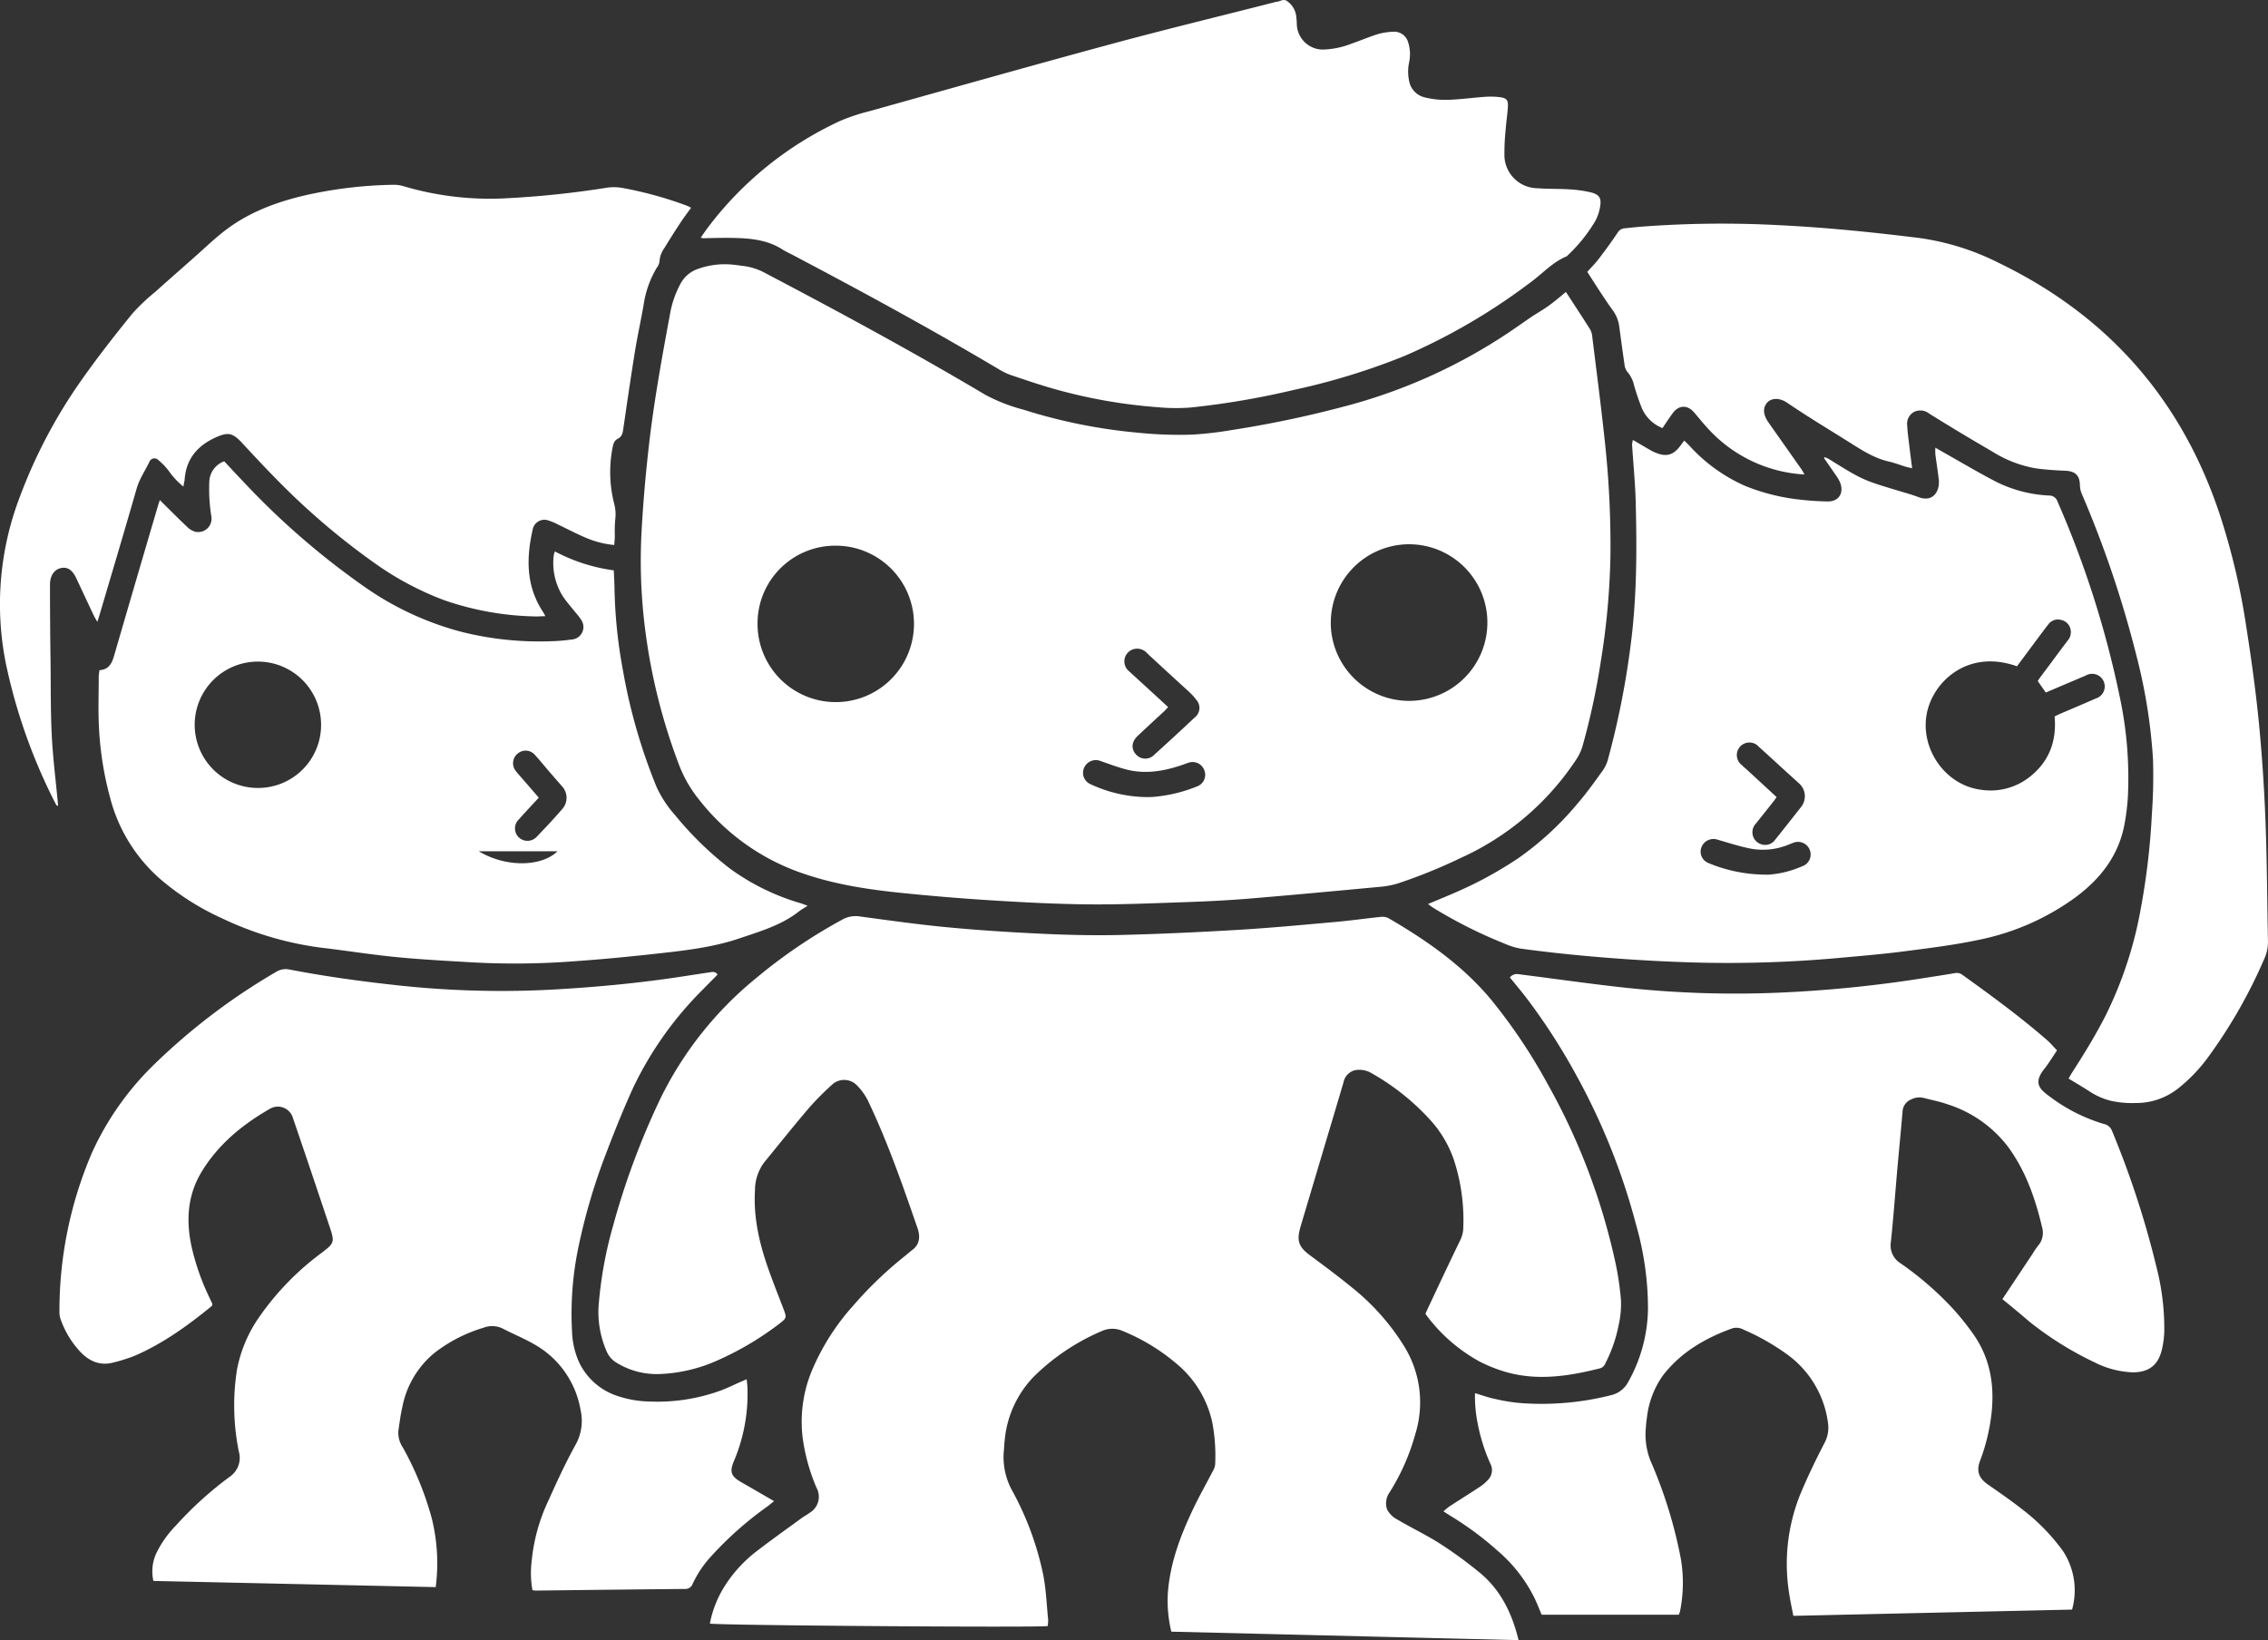
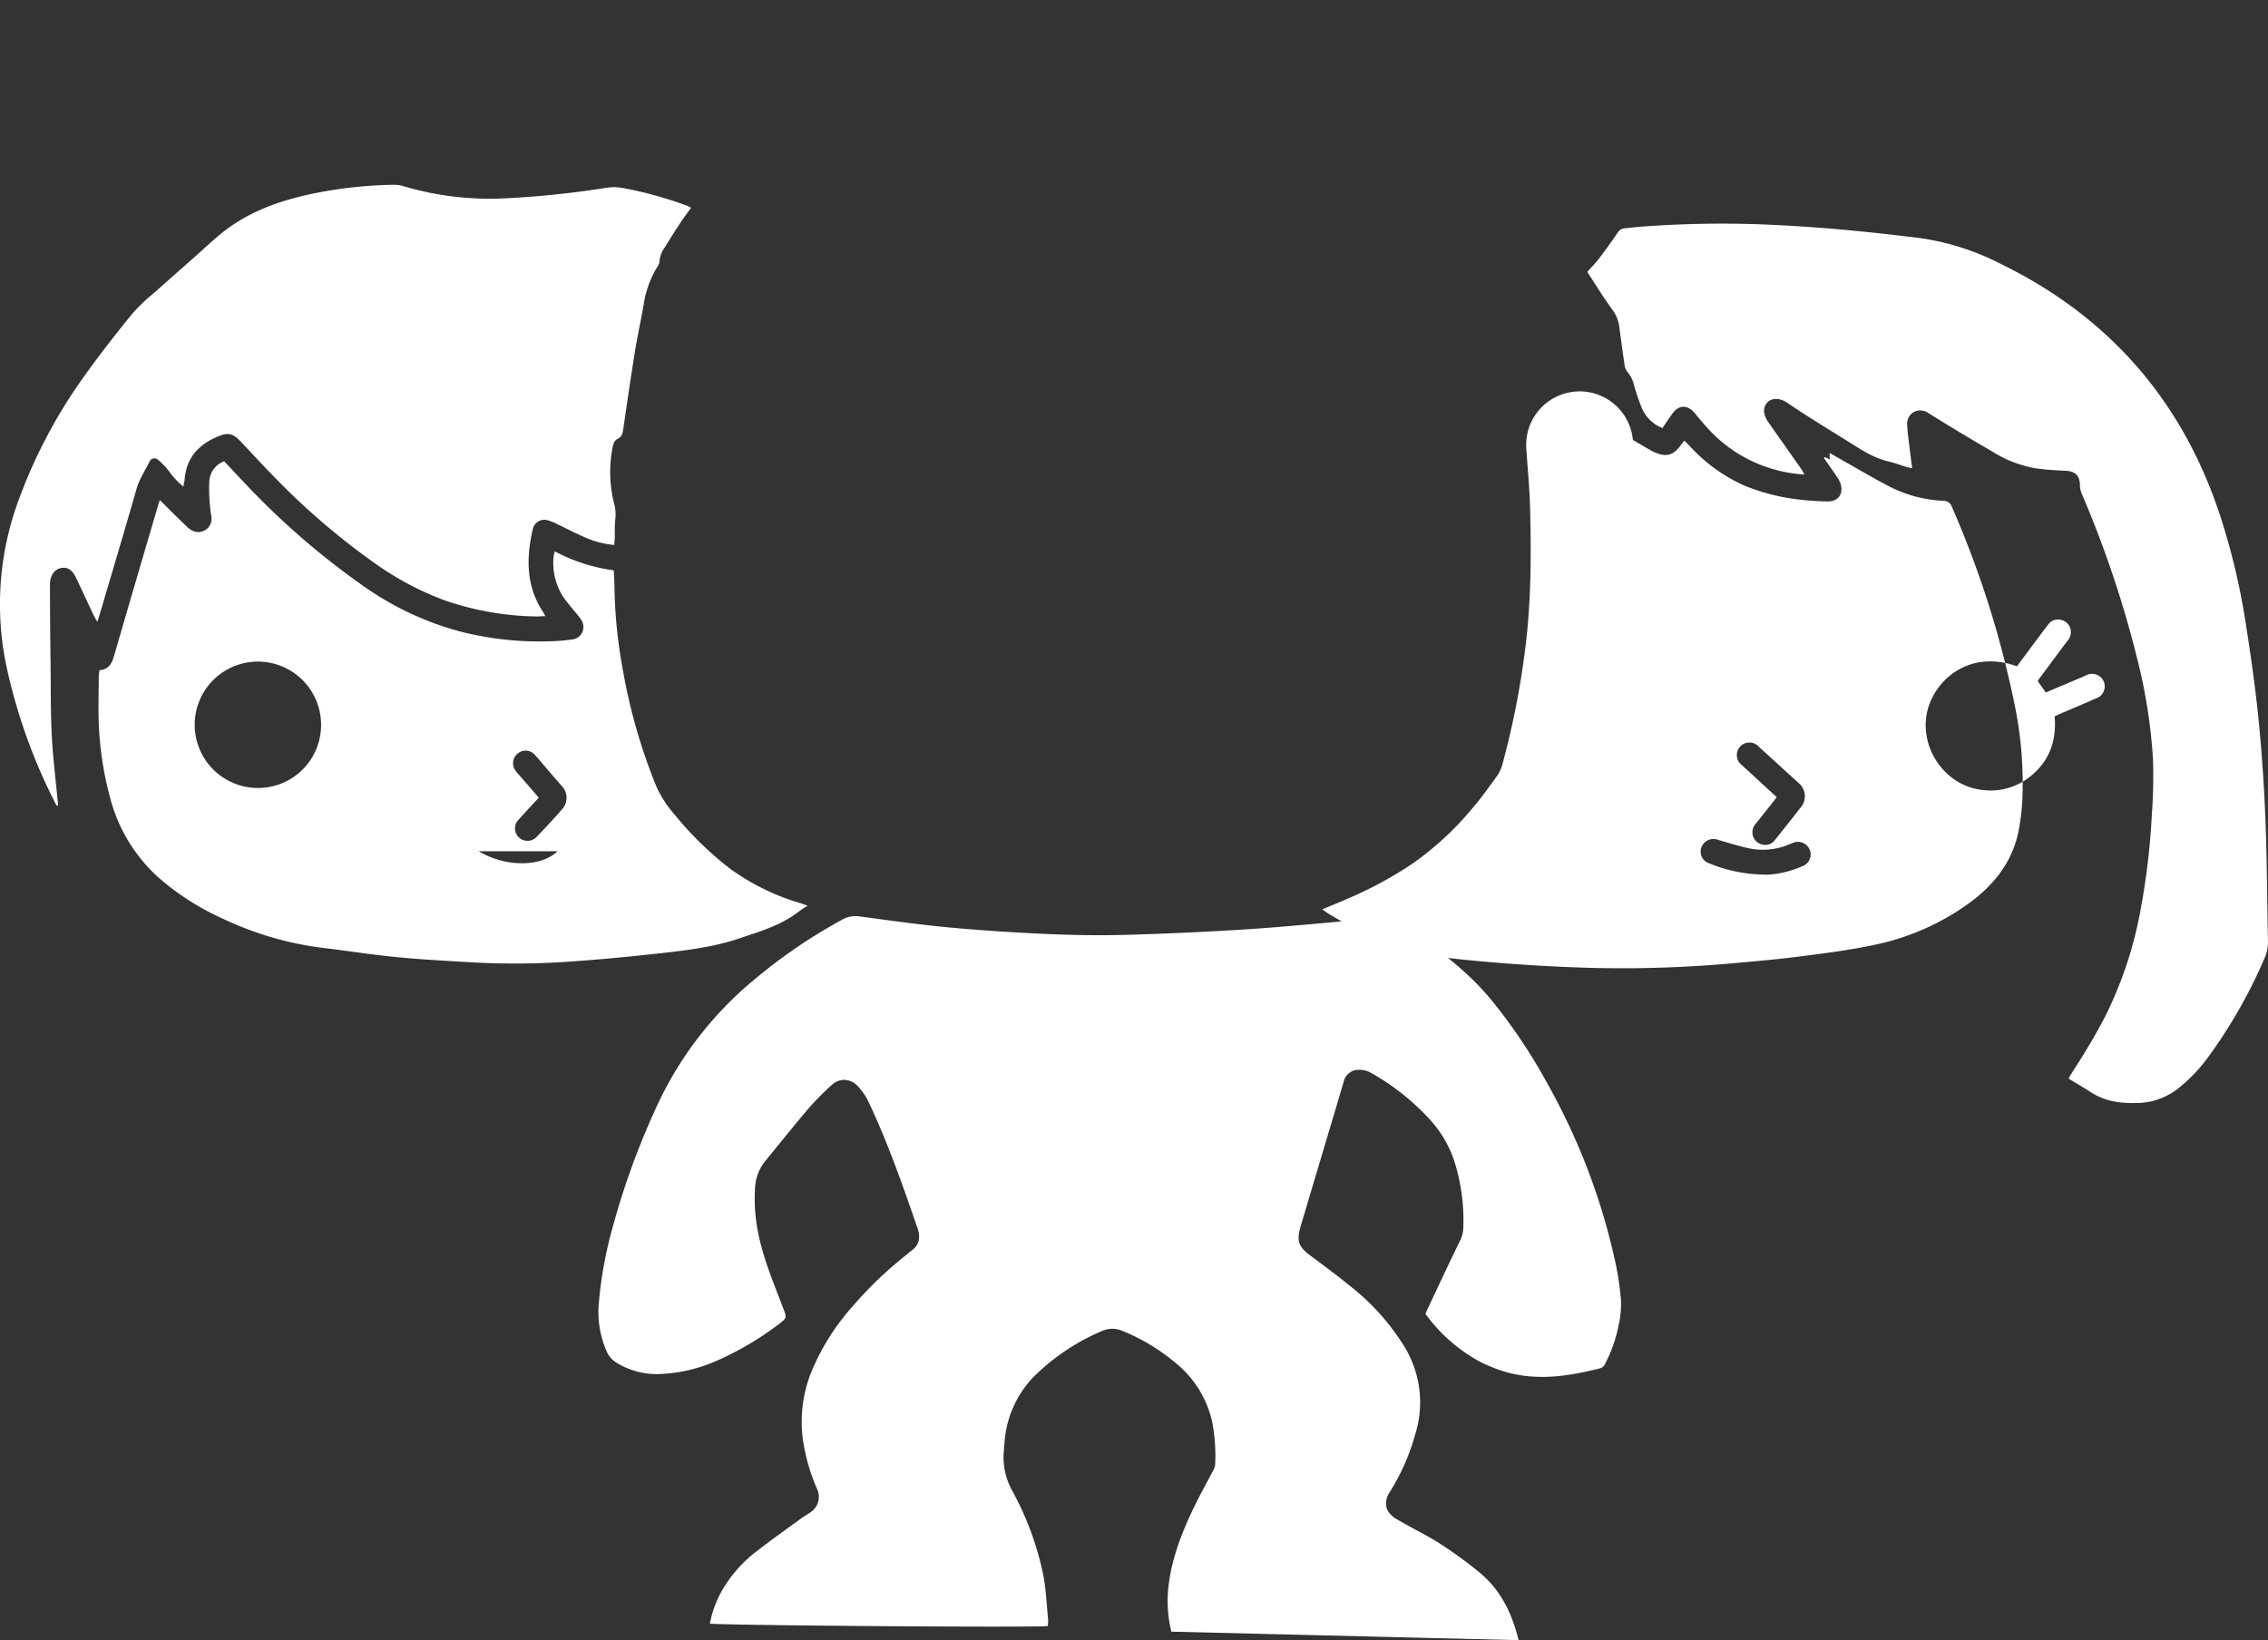
<svg xmlns="http://www.w3.org/2000/svg" id="ccd8aa7f-5c2b-4824-925f-a8420fa6b957" data-name="Layer 1" fill="white" viewBox="0 0 496.36 359">
  <rect x="0" y="0" width="496.36" height="359" fill="#333333" stroke="none" />
  <title>pop_svg</title>
  <path d="M372.28,472.1l-76-1.86a28.63,28.63,0,0,1-.77-8.3c.46-6.72,2.82-12.88,5.69-18.86,1.29-2.69,2.77-5.29,4.14-7.94a3.7,3.7,0,0,0,.53-1.47,38.79,38.79,0,0,0-.66-9.38,23,23,0,0,0-7.93-12.81,43.27,43.27,0,0,0-11.72-7.08,5.55,5.55,0,0,0-4.51.05,47.93,47.93,0,0,0-14.9,10,23,23,0,0,0-6.33,13.82c-.09.74-.12,1.49-.18,2.23a15.16,15.16,0,0,0,1.74,8.75,66,66,0,0,1,6.86,18.53c.63,3.23.75,6.55,1.08,9.84a8.17,8.17,0,0,1-.09,1.39c-1.56.37-72.53-.14-73.94-.54a23.57,23.57,0,0,1,3.52-8.63,29.35,29.35,0,0,1,6.87-7.32c3.16-2.44,6.43-4.75,9.65-7.11.6-.44,1.27-.78,1.87-1.23a4.07,4.07,0,0,0,1.42-5.45,42.22,42.22,0,0,1-3-10.74,29.18,29.18,0,0,1,2.12-15.18,50.66,50.66,0,0,1,8.93-13.94A84.54,84.54,0,0,1,238,388c.5-.4,1-.85,1.48-1.22,1.79-1.27,1.87-3.06,1.26-4.84-3.19-9.22-6.38-18.43-10.55-27.27a13.1,13.1,0,0,0-2.78-4.07,3.89,3.89,0,0,0-5.19-.25,59.54,59.54,0,0,0-5.19,5.2c-3.36,3.93-6.6,8-9.87,12a10.21,10.21,0,0,0-2,6.13c-.36,6,1,11.75,3,17.37,1,2.81,2.1,5.59,3.17,8.37.82,2.13.84,2.14-1,3.55A67.12,67.12,0,0,1,197,410.85a33.94,33.94,0,0,1-12.67,3,16.73,16.73,0,0,1-9.46-2.47,5.24,5.24,0,0,1-2.1-2.33A21.34,21.34,0,0,1,171,398.17a89.09,89.09,0,0,1,3.07-16.64,167,167,0,0,1,10.33-27.84,78.44,78.44,0,0,1,20.88-26.39,115.4,115.4,0,0,1,18.87-12.85,6,6,0,0,1,3.93-.76c6.55.89,13.1,1.81,19.67,2.42,7.06.66,14.14,1.1,21.22,1.42,5.64.25,11.31.35,17,.2,8.47-.22,16.94-.62,25.4-1.13,6.91-.42,13.81-1.07,20.72-1.69,3.29-.29,6.56-.76,9.85-1.1a3.21,3.21,0,0,1,1.83.24c8.33,4.85,16.2,10.31,22.44,17.79a119.89,119.89,0,0,1,12.37,18.43,140.83,140.83,0,0,1,14.85,39,62.93,62.93,0,0,1,1.26,8.53,20.87,20.87,0,0,1-.49,5.23,31.23,31.23,0,0,1-2.91,8.43,1.8,1.8,0,0,1-1.21,1.15c-6.68,1.68-13.4,2.74-20.21.9a32,32,0,0,1-6.08-2.37,36,36,0,0,1-11.9-10.46c.2-.45.43-1,.68-1.51,2.31-4.92,4.62-9.84,7-14.74a6.48,6.48,0,0,0,.61-2.77,42.36,42.36,0,0,0-2-14.5,25,25,0,0,0-5.31-9A51.68,51.68,0,0,0,340.1,348a5.2,5.2,0,0,0-3.68-.64,3.41,3.41,0,0,0-2.46,2.65q-1.9,6.44-3.83,12.87l-5.43,18.23c-.08.26-.15.51-.22.77-.8,2.89-.27,4.19,2.16,6,3.13,2.31,6.25,4.64,9.26,7.1a50.37,50.37,0,0,1,11.22,12.61,23.33,23.33,0,0,1,2.52,19.52A47.26,47.26,0,0,1,344,439.82a4.15,4.15,0,0,0-.51,3.65,5.2,5.2,0,0,0,2.31,2.26c2.93,1.74,6,3.2,8.89,5a92.14,92.14,0,0,1,9.29,6.77C368.43,461.27,370.85,466.27,372.28,472.1Z" transform="translate(-39.93 -113.1)" />
-   <path d="M382.63,177c1.84,2.82,3.6,5.49,5.3,8.19a4.14,4.14,0,0,1,.48,1.67c.92,7.45,1.89,14.9,2.69,22.37a211.73,211.73,0,0,1,1.28,25.53,161,161,0,0,1-2.1,23.06,156.15,156.15,0,0,1-4,18.57,10.72,10.72,0,0,1-1.33,2.87,59.78,59.78,0,0,1-25.33,21.63,117.19,117.19,0,0,1-13.76,5.58,18.47,18.47,0,0,1-3.9.74c-9.55.89-19.1,1.79-28.65,2.58-4.62.38-9.25.61-13.89.77-7,.24-14.07.55-21.1.49s-14-.42-20.93-.85q-10.21-.63-20.39-1.68c-7.91-.81-15.73-2.06-23.23-4.92a48.68,48.68,0,0,1-20.81-15.43,27.8,27.8,0,0,1-4.44-7.71,128.47,128.47,0,0,1-7.41-29.7,118.21,118.21,0,0,1-.8-20.74c.39-7.5,1.08-15,2-22.43,1.12-8.72,2.7-17.37,4.3-26a21.69,21.69,0,0,1,2.21-6.31,6.87,6.87,0,0,1,4.06-3.39A17.36,17.36,0,0,1,200,171c.74.06,1.48.16,2.22.27a13.67,13.67,0,0,1,4.58,1.28c16.47,8.65,32.83,17.49,48.83,27a38.32,38.32,0,0,0,8.32,3.23,117.78,117.78,0,0,0,24.69,5,89,89,0,0,0,12.29.45,81.48,81.48,0,0,0,8.57-1,237.8,237.8,0,0,0,24.85-5.22,118.69,118.69,0,0,0,36.35-16.52c1.46-1,2.88-2,4.34-3,1.28-.85,2.63-1.6,3.87-2.5S381.29,178.13,382.63,177Zm-51.46,72.4a17.14,17.14,0,1,0,16.88-17.17A17.16,17.16,0,0,0,331.18,249.42Zm-125.45.14a17.12,17.12,0,1,0,17-17A17,17,0,0,0,205.72,249.56Zm89.86,18.33c-.34.36-.57.64-.83.88-1.95,1.81-3.91,3.6-5.84,5.43-1.37,1.3-1.47,2.88-.33,4.09a2.71,2.71,0,0,0,4,0q4.43-4,8.8-8.11a2.64,2.64,0,0,0,.39-3.85,11.49,11.49,0,0,0-1.37-1.55c-.8-.78-1.65-1.51-2.47-2.27-2.31-2.12-4.63-4.24-6.92-6.38a2.91,2.91,0,0,0-2.59-1A2.78,2.78,0,0,0,287,260l5.3,4.85Zm-4.07,19.69c.53,0,1.07-.05,1.6-.11a32.43,32.43,0,0,0,8.8-2.22,2.7,2.7,0,0,0,1.59-3.54,2.74,2.74,0,0,0-3.53-1.62c-.46.14-.9.33-1.35.48-3.79,1.28-7.66,2-11.63,1.11-2.12-.49-4.16-1.28-6.23-2a2.8,2.8,0,0,0-3.58,1.52,2.7,2.7,0,0,0,1.34,3.53A29.72,29.72,0,0,0,291.51,287.57Z" transform="translate(-39.93 -113.1)" />
-   <path d="M478.16,397.46l6.61-9.93a16.56,16.56,0,0,1,1.17-1.72,4.32,4.32,0,0,0,.93-4c-1.5-6.37-3.62-12.5-7.57-17.82a26.83,26.83,0,0,0-13.18-9.19c-1.7-.6-3.49-.94-5.24-1.4a3.91,3.91,0,0,0-2.64.33,3,3,0,0,0-1.93,2.68c-.35,4.14-.76,8.28-1.13,12.42-.48,5.41-.86,10.84-1.44,16.24a4.59,4.59,0,0,0,2.2,4.59,70.13,70.13,0,0,1,11.66,10.18,61.12,61.12,0,0,1,4,5c3.83,5.29,4.88,11.26,4.18,17.63a42.35,42.35,0,0,1-2.51,10.38c-.85,2.24-.28,3.79,1.72,5.18,2.54,1.77,5.08,3.53,7.51,5.43a43.84,43.84,0,0,1,8.91,9.12,15.67,15.67,0,0,1,2,12.83l-61,1.37c-.33-1.74-.69-3.34-.93-5a40.7,40.7,0,0,1,2.78-22.4c1.5-3.53,3.19-7,4.94-10.38a7.16,7.16,0,0,0,.77-4.62,22,22,0,0,0-8.9-14.81,50,50,0,0,0-9.57-5.44,3.18,3.18,0,0,0-2.47-.27c-5.92,2.14-11.2,5.2-15.13,10.26a19.65,19.65,0,0,0-3.54,9.31c-.11.68-.17,1.38-.22,2.07a15.61,15.61,0,0,0,1,7.32,100.41,100.41,0,0,1,6.65,21.48,31.65,31.65,0,0,1-.17,11.45,5.35,5.35,0,0,1-.29.79h-30c-.52-1.23-1-2.46-1.57-3.66a32.69,32.69,0,0,0-8.11-10.38,69.3,69.3,0,0,0-10.27-7.6l-1.55-1c.57-.46,1-.88,1.51-1.2,2.19-1.42,4.41-2.8,6.58-4.24a8.66,8.66,0,0,0,1.77-1.57,3,3,0,0,0,.4-3.43,39.88,39.88,0,0,1-2.74-8.67,29.86,29.86,0,0,1-.61-6.75c1.59.46,3,1,4.52,1.29a36.8,36.8,0,0,0,5.5.88,61.82,61.82,0,0,0,19.81-1.74,5.71,5.71,0,0,0,3.67-2.83,33.56,33.56,0,0,0,4.36-16.17A66.9,66.9,0,0,0,398,381.2a143.17,143.17,0,0,0-13.15-32.86,134.28,134.28,0,0,0-11-17c-1.11-1.43-2.27-2.81-3.48-4.3a2,2,0,0,1,1.94-.7c7.93,1,15.84,2.15,23.79,3a225,225,0,0,0,34,1,280.76,280.76,0,0,0,29.89-3c2.58-.41,5.16-.79,7.73-1.23a2,2,0,0,1,1.65.34c6.37,4.57,12.69,9.2,18.61,14.35.72.63,1.33,1.37,2.14,2.21-.88,1.29-1.73,2.7-2.74,4-2.41,3-1.23,4.35.93,5.95a37.44,37.44,0,0,0,12,6.14,2.42,2.42,0,0,1,1.84,1.52,201.1,201.1,0,0,1,9.75,29.89,54.09,54.09,0,0,1,1.69,14.08,19.93,19.93,0,0,1-.57,4.1c-.83,3.28-2.87,4.77-6.27,4.79a19.92,19.92,0,0,1-8.3-2.13,73.07,73.07,0,0,1-14.35-8.94C482.14,400.73,480.22,399.13,478.16,397.46Z" transform="translate(-39.93 -113.1)" />
-   <path d="M135.29,460.49,73.5,459.14a9.51,9.51,0,0,1,.61-6,23,23,0,0,1,4.31-6.12,79.2,79.2,0,0,1,11.71-10.63,5,5,0,0,0,2.08-5.53,50.58,50.58,0,0,1-.44-17.81,29.67,29.67,0,0,1,5-11.83,60,60,0,0,1,13.57-13.91c2.74-2.08,2.86-2.33,1.76-5.61q-4-12-8.07-23.92a3.43,3.43,0,0,0-5-2c-6,3.44-11.24,7.71-14.91,13.7-3.17,5.18-3.51,10.73-2.26,16.51a52,52,0,0,0,3.91,11.14l.67,1.45c-.08.16-.11.34-.22.43-5.17,4.23-10.57,8.13-16.73,10.81a35.35,35.35,0,0,1-4.71,1.5c-2.88.79-5.25-.23-7.23-2.28a20.39,20.39,0,0,1-4.36-7.2,4.84,4.84,0,0,1-.25-1.72,87.6,87.6,0,0,1,7.17-34.83A63.58,63.58,0,0,1,73.76,346a137.33,137.33,0,0,1,26.56-20.15,4,4,0,0,1,3-.53c8,1.54,16,2.63,24,3.49a209.81,209.81,0,0,0,34.66.83c8.19-.48,16.37-1.24,24.5-2.39,2.9-.41,5.79-.89,8.69-1.31.59-.08,1.27-.32,1.8.48-1.12,1.14-2.24,2.25-3.34,3.39a76.75,76.75,0,0,0-15.16,21.44c-2.32,5.09-4.38,10.3-6.36,15.53a131.27,131.27,0,0,0-5.56,19.16,71.21,71.21,0,0,0-1.43,18.58,18,18,0,0,0,1.44,6.52,14.14,14.14,0,0,0,8.74,7.69,23.37,23.37,0,0,0,6.9,1.14,40.41,40.41,0,0,0,15.52-2.43c1.44-.54,2.83-1.23,4.24-1.85l1.38-.6c.07.71.15,1.25.17,1.8a37.62,37.62,0,0,1-3,16.21c-.92,2.25-.58,3.23,1.54,4.46l7.29,4.21c-.66.52-1.07.88-1.52,1.21a76.15,76.15,0,0,0-12.19,10.8,23.6,23.6,0,0,0-4.1,6.07,1.68,1.68,0,0,1-1.7,1.14q-16.31.16-32.63.36a6.27,6.27,0,0,1-.74-.09,20.88,20.88,0,0,1-.19-6.17A39.72,39.72,0,0,1,160,441.45c1.82-4.08,3.71-8.16,5.87-12.07a10.74,10.74,0,0,0,1.12-7.66,20.43,20.43,0,0,0-10.32-14.48c-2.16-1.24-4.5-2.18-6.71-3.34a5.23,5.23,0,0,0-4.19-.19A32.75,32.75,0,0,0,135,409.24,20.27,20.27,0,0,0,128,421c-.41,1.76-.63,3.56-.89,5.35a5.83,5.83,0,0,0,1,3.61,68.94,68.94,0,0,1,6.32,15.5A40.84,40.84,0,0,1,135.29,460.49Z" transform="translate(-39.93 -113.1)" />
-   <path d="M193.28,165.12c.6-.84,1.12-1.62,1.69-2.37a76.36,76.36,0,0,1,28.87-23.2,42.81,42.81,0,0,1,6.36-2.11c17.49-4.89,35-9.84,52.48-14.58,12-3.25,24.13-6.19,36.2-9.27a1.49,1.49,0,0,1,.31-.09c.82,0,1.62-.78,2.44-.15a4.73,4.73,0,0,1,1.94,3,17.38,17.38,0,0,1,.17,1.91,5.71,5.71,0,0,0,6,5.68,18.48,18.48,0,0,0,5.91-1.26c2-.69,3.87-1.5,5.85-2.12a14,14,0,0,1,3.3-.51,3.17,3.17,0,0,1,3.3,2.28,8.6,8.6,0,0,1,.22,4.42,9.72,9.72,0,0,0,.17,4.73,4.53,4.53,0,0,0,3.31,2.95,18.77,18.77,0,0,0,5.05.52c2.71-.09,5.41-.47,8.12-.66a16.26,16.26,0,0,1,3.34.1c1.31.18,1.68.61,1.63,1.93-.07,1.65-.35,3.28-.47,4.93a50.93,50.93,0,0,0-.29,5.57,7.29,7.29,0,0,0,7.2,7.48c2.34.18,4.69.1,7,.25a26.41,26.41,0,0,1,4.73.66c1.88.48,2.34,1.29,2,3.19a10.31,10.31,0,0,1-1,3,34.37,34.37,0,0,1-6.08,7.59c-.08.08-.14.18-.23.22-3.12,1.27-5.32,3.83-8,5.76a133.67,133.67,0,0,1-27.39,16,147.49,147.49,0,0,1-24.25,7.46,178,178,0,0,1-22.66,3.87,42.9,42.9,0,0,1-7.34-.08,114.44,114.44,0,0,1-22.77-4.06c-3.07-.88-6.1-1.91-9.12-2.93a13.69,13.69,0,0,1-2.6-1.22c-14.89-8.86-30.11-17.12-45.43-25.2-.71-.37-1.45-.69-2.11-1.13-3.13-2-6.68-2.4-10.26-2.49-2.34-.06-4.69,0-7,.06A3,3,0,0,1,193.28,165.12Z" transform="translate(-39.93 -113.1)" />
-   <path d="M397.29,209.39c1.45.85,2.76,1.62,4.08,2.38a7.79,7.79,0,0,0,1,.46c2.3.91,3.78.48,5.28-1.52l.88-1.17c.42.41.79.75,1.14,1.12a36.14,36.14,0,0,0,12.08,8.75,44.72,44.72,0,0,0,12.2,3.06c2,.23,3.93.35,5.9.39,2.45.06,3.67-1.75,2.82-4.07a6.63,6.63,0,0,0-.76-1.39c-.9-1.32-1.82-2.63-2.73-3.94,0,0,0-.1,0-.32.31.12.55.2.78.31a3.53,3.53,0,0,1,.41.24c7.27,4.5,7.27,4.5,15.33,6.91,1.38.41,2.76.8,4.1,1.31,3.32,1.26,4.72-1.48,4.44-3.84-.22-1.85-.51-3.69-.75-5.54a12.82,12.82,0,0,1,0-1.44l1.74,1c3.85,2.17,7.65,4.44,11.58,6.47a28.88,28.88,0,0,0,11.52,3,1.92,1.92,0,0,1,1.9,1.33,215.66,215.66,0,0,1,13.67,43,85,85,0,0,1,1.74,21.3,49.12,49.12,0,0,1-.79,6.5c-1.31,6.75-5.26,11.79-10.65,15.79a54,54,0,0,1-21.2,9.33c-5.41,1.15-10.92,1.82-16.41,2.53-4.7.61-9.43,1-14.15,1.43a269.29,269.29,0,0,1-31.79,1q-13.51-.4-27-1.75c-3.66-.37-7.31-.79-11-1.3a15.38,15.38,0,0,1-3.49-1.1,101.84,101.84,0,0,1-15.41-7.73c-.4-.24-.76-.53-1.31-.91,2.05-.86,3.92-1.62,5.77-2.43a86,86,0,0,0,14-7.6,66.8,66.8,0,0,0,13-12c2-2.3,3.74-4.78,5.52-7.24a7.72,7.72,0,0,0,1.12-2.44,183.3,183.3,0,0,0,4.92-24.72c1.4-10.5,1.41-21,1.14-31.58-.11-4.2-.53-8.39-.8-12.58A9.18,9.18,0,0,1,397.29,209.39Zm88.61,52.78c.2-.31.36-.58.55-.83,2-2.65,3.93-5.31,5.93-7.94a2.88,2.88,0,0,0,.67-2.67,2.65,2.65,0,0,0-2-1.93,2.62,2.62,0,0,0-2.86,1c-.89,1.13-1.74,2.29-2.6,3.44l-4.24,5.7c-10.77-3.85-18.44,3.39-19.75,10.43-1.42,7.63,4,15.47,11.66,16.56a13.82,13.82,0,0,0,11.09-2.95c4.13-3.35,5.71-7.81,5.24-13.07.51-.24.93-.45,1.37-.64,2.54-1.09,5.1-2.16,7.63-3.28a2.76,2.76,0,1,0-2.23-5c-1.33.55-2.64,1.13-4,1.69l-4.7,2Zm-57.15,25.4c-.28.39-.45.66-.65.91l-3.88,4.88a2.75,2.75,0,0,0,1.33,4.58,2.63,2.63,0,0,0,2.85-1q2.84-3.55,5.65-7.14a3.76,3.76,0,0,0-.46-5.29c-.9-.83-1.81-1.65-2.72-2.47-2-1.83-4-3.67-6-5.47a2.75,2.75,0,1,0-3.73,4c.41.41.87.79,1.3,1.18Zm-2.19,17a21.86,21.86,0,0,0,7.71-1.83,2.73,2.73,0,0,0,1.74-3.6,2.77,2.77,0,0,0-3.69-1.54c-.3.1-.59.23-.89.35a14.73,14.73,0,0,1-8.76.82c-2.28-.49-4.51-1.2-6.75-1.85a2.83,2.83,0,0,0-3.58,1.52,2.68,2.68,0,0,0,1.5,3.57A32.79,32.79,0,0,0,426.56,304.54Z" transform="translate(-39.93 -113.1)" />
+   <path d="M397.29,209.39c1.45.85,2.76,1.62,4.08,2.38a7.79,7.79,0,0,0,1,.46c2.3.91,3.78.48,5.28-1.52l.88-1.17c.42.41.79.75,1.14,1.12a36.14,36.14,0,0,0,12.08,8.75,44.72,44.72,0,0,0,12.2,3.06c2,.23,3.93.35,5.9.39,2.45.06,3.67-1.75,2.82-4.07a6.63,6.63,0,0,0-.76-1.39c-.9-1.32-1.82-2.63-2.73-3.94,0,0,0-.1,0-.32.31.12.55.2.78.31a3.53,3.53,0,0,1,.41.24a12.82,12.82,0,0,1,0-1.44l1.74,1c3.85,2.17,7.65,4.44,11.58,6.47a28.88,28.88,0,0,0,11.52,3,1.92,1.92,0,0,1,1.9,1.33,215.66,215.66,0,0,1,13.67,43,85,85,0,0,1,1.74,21.3,49.12,49.12,0,0,1-.79,6.5c-1.31,6.75-5.26,11.79-10.65,15.79a54,54,0,0,1-21.2,9.33c-5.41,1.15-10.92,1.82-16.41,2.53-4.7.61-9.43,1-14.15,1.43a269.29,269.29,0,0,1-31.79,1q-13.51-.4-27-1.75c-3.66-.37-7.31-.79-11-1.3a15.38,15.38,0,0,1-3.49-1.1,101.84,101.84,0,0,1-15.41-7.73c-.4-.24-.76-.53-1.31-.91,2.05-.86,3.92-1.62,5.77-2.43a86,86,0,0,0,14-7.6,66.8,66.8,0,0,0,13-12c2-2.3,3.74-4.78,5.52-7.24a7.72,7.72,0,0,0,1.12-2.44,183.3,183.3,0,0,0,4.92-24.72c1.4-10.5,1.41-21,1.14-31.58-.11-4.2-.53-8.39-.8-12.58A9.18,9.18,0,0,1,397.29,209.39Zm88.61,52.78c.2-.31.36-.58.55-.83,2-2.65,3.93-5.31,5.93-7.94a2.88,2.88,0,0,0,.67-2.67,2.65,2.65,0,0,0-2-1.93,2.62,2.62,0,0,0-2.86,1c-.89,1.13-1.74,2.29-2.6,3.44l-4.24,5.7c-10.77-3.85-18.44,3.39-19.75,10.43-1.42,7.63,4,15.47,11.66,16.56a13.82,13.82,0,0,0,11.09-2.95c4.13-3.35,5.71-7.81,5.24-13.07.51-.24.93-.45,1.37-.64,2.54-1.09,5.1-2.16,7.63-3.28a2.76,2.76,0,1,0-2.23-5c-1.33.55-2.64,1.13-4,1.69l-4.7,2Zm-57.15,25.4c-.28.39-.45.66-.65.91l-3.88,4.88a2.75,2.75,0,0,0,1.33,4.58,2.63,2.63,0,0,0,2.85-1q2.84-3.55,5.65-7.14a3.76,3.76,0,0,0-.46-5.29c-.9-.83-1.81-1.65-2.72-2.47-2-1.83-4-3.67-6-5.47a2.75,2.75,0,1,0-3.73,4c.41.41.87.79,1.3,1.18Zm-2.19,17a21.86,21.86,0,0,0,7.71-1.83,2.73,2.73,0,0,0,1.74-3.6,2.77,2.77,0,0,0-3.69-1.54c-.3.1-.59.23-.89.35a14.73,14.73,0,0,1-8.76.82c-2.28-.49-4.51-1.2-6.75-1.85a2.83,2.83,0,0,0-3.58,1.52,2.68,2.68,0,0,0,1.5,3.57A32.79,32.79,0,0,0,426.56,304.54Z" transform="translate(-39.93 -113.1)" />
  <path d="M80.07,219.61a16.69,16.69,0,0,1-3.23-3.47,14.42,14.42,0,0,0-2.31-2.39,1.17,1.17,0,0,0-1.88.39c-.95,2-2.19,3.74-2.81,5.89-2.63,9.16-5.36,18.3-8.06,27.44-.15.49-.31,1-.56,1.74-.34-.62-.58-1-.78-1.41-1.27-2.7-2.53-5.4-3.8-8.1-.88-1.87-1.94-2.57-3.37-2.26s-2.41,1.61-2.4,3.66q0,8.64.13,17.27c.05,5.17,0,10.35.25,15.51S52.15,284,52.61,289c0,.15,0,.31,0,.55-.18-.13-.35-.19-.4-.31a122.42,122.42,0,0,1-11-30.92,65.79,65.79,0,0,1,3.06-36.47,112.62,112.62,0,0,1,13.65-25.78c3.47-4.91,7.19-9.66,11-14.36a43.16,43.16,0,0,1,5-4.73c2.81-2.53,5.65-5,8.48-7.52,2.16-1.9,4.23-3.91,6.49-5.68,5.35-4.19,11.56-6.5,18.14-8a94.38,94.38,0,0,1,18.85-2.23,7.23,7.23,0,0,1,2.21.26,66.43,66.43,0,0,0,22.42,2.7,206.44,206.44,0,0,0,22.4-2.35,10.79,10.79,0,0,1,3.31.09,84.22,84.22,0,0,1,13.84,3.8c.35.12.67.3,1.12.51-.84,1.18-1.67,2.27-2.42,3.42q-1.76,2.67-3.42,5.4a5.5,5.5,0,0,0-1.08,3,2.75,2.75,0,0,1-.57,1.29,22,22,0,0,0-2.89,8.07c-.59,3.46-1.36,6.89-1.92,10.36-.9,5.57-1.71,11.15-2.52,16.73-.14,1-.24,1.82-1.28,2.34-.88.44-1,1.44-1.17,2.35a28,28,0,0,0,.41,11.73,9.09,9.09,0,0,1,.25,3.63,30.63,30.63,0,0,0-.08,3.51c0,.63-.08,1.25-.13,2a20.54,20.54,0,0,1-6.43-1.68c-2-.85-3.94-1.88-5.91-2.82a13,13,0,0,0-2.05-.86,2.6,2.6,0,0,0-3.45,1.94c-1.43,6.26-1.48,12.38,2.21,18,.17.25.29.53.56,1-.79,0-1.4.07-2,.06a64.56,64.56,0,0,1-20.07-3.53,66.3,66.3,0,0,1-15.59-8.35,156.07,156.07,0,0,1-21.44-18.41c-2.43-2.46-4.77-5-7.15-7.54l-.21-.24c-1.95-2.06-2.93-2.32-5.5-1.2-4.13,1.8-6.72,4.78-7,9.46C80.24,218.63,80.15,219,80.07,219.61Z" transform="translate(-39.93 -113.1)" />
  <path d="M74.91,222.56c2.1,2.07,4,4,6.05,5.93a3.93,3.93,0,0,0,1.72,1,2.92,2.92,0,0,0,3.5-3.39,37.85,37.85,0,0,1-.44-7.65A4.92,4.92,0,0,1,89,214.07c1.42,1.51,2.79,3,4.18,4.45a168.84,168.84,0,0,0,26.65,23.11,66.18,66.18,0,0,0,21.21,9.8,70.33,70.33,0,0,0,20.13,2,36.34,36.34,0,0,0,3.82-.35,2.74,2.74,0,0,0,2.16-4.26A10.67,10.67,0,0,0,166,247.3c-1-1.26-2.07-2.44-2.95-3.77a13.72,13.72,0,0,1-1.93-8.89,4.33,4.33,0,0,1,.26-.84,38.23,38.23,0,0,0,12.88,4.14c.06,1.42.15,2.79.16,4.17a107.87,107.87,0,0,0,1.85,17.76,123.56,123.56,0,0,0,7.33,25.43,24.22,24.22,0,0,0,4,6.13,73,73,0,0,0,12.11,11.81,50.18,50.18,0,0,0,15.57,7.6c.39.12.76.28,1.4.52-.82.52-1.46.87-2,1.32-3.88,3-8.5,4.31-13,5.84-5.4,1.82-11,2.53-16.61,3.16-6.46.73-12.93,1.37-19.41,1.82a171.27,171.27,0,0,1-21.89.27c-5.64-.33-11.29-.62-16.9-1.16s-11.2-1.44-16.81-2.1a71.53,71.53,0,0,1-21.5-6.39,56.47,56.47,0,0,1-13.58-8.63A35.37,35.37,0,0,1,64,287.6a72.27,72.27,0,0,1-2.46-16.41c-.12-3.3,0-6.61,0-9.91,0-.47.09-.93.15-1.49,2.09-.12,2.74-1.53,3.23-3.23q4.79-16.5,9.66-33C74.65,223.29,74.76,223,74.91,222.56ZM110.2,271.7a13.83,13.83,0,1,0-13.72,13.87A13.78,13.78,0,0,0,110.2,271.7Zm47.64,16c-1.54,1.68-3,3.22-4.42,4.82a2.71,2.71,0,0,0,.07,3.88,2.75,2.75,0,0,0,3.89-.13c1.92-2,3.81-4,5.63-6.12a3.68,3.68,0,0,0-.09-4.95l-2.61-3c-1.11-1.3-2.18-2.63-3.33-3.88a2.66,2.66,0,0,0-3.62-.38,2.74,2.74,0,0,0-.87,3.42,6.27,6.27,0,0,0,.86,1.15C154.8,284.17,156.26,285.86,157.84,287.69ZM144.7,299.42c5.85,3.54,13.67,3.48,17.25,0Z" transform="translate(-39.93 -113.1)" />
  <path d="M387.31,172.61c.89-1,1.8-1.9,2.56-2.91,1.42-1.86,2.8-3.75,4.1-5.69a1.92,1.92,0,0,1,1.54-.94c1.27-.13,2.54-.27,3.82-.37a234.78,234.78,0,0,1,30.21-.3c10.22.51,20.4,1.54,30.56,2.81a55.42,55.42,0,0,1,17.3,5.45q36.08,17.46,48.51,55.59a150.09,150.09,0,0,1,5.61,23.93c1.09,7,2.08,14,2.77,21.07s1.17,14.35,1.45,21.54c.34,8.79.36,17.59.54,26.38a9,9,0,0,1-.89,4A110.29,110.29,0,0,1,523,344.75a35.21,35.21,0,0,1-6.31,6.54,14.82,14.82,0,0,1-9.5,3.24,21.25,21.25,0,0,1-5.23-.47,14.8,14.8,0,0,1-4.52-1.94c-1.54-1-3.16-1.94-4.79-2.94.26-.46.43-.79.62-1.09,2.65-4.11,5.22-8.27,7.45-12.64a86.82,86.82,0,0,0,7.78-23.76,155.51,155.51,0,0,0,2.37-20.31,116.33,116.33,0,0,0,.25-12.14,119.42,119.42,0,0,0-3.6-22.54,234.41,234.41,0,0,0-12-35.54,5.13,5.13,0,0,1-.39-1.83c-.05-2.19-1-3.11-3.28-3.2s-4.36-.23-6.52-.54a26.3,26.3,0,0,1-9.47-3.71q-6.9-4-13.7-8.24a3.11,3.11,0,0,0-3.29-.4,2.94,2.94,0,0,0-1.54,3c.08,1.65.33,3.28.52,4.92.17,1.42.35,2.83.56,4.43-.59-.14-1-.2-1.37-.32-1.22-.37-2.42-.85-3.66-1.13-3.69-.82-6.69-3-9.8-4.91-4.2-2.63-8.45-5.2-12.56-8-1.84-1.23-3.54-.91-4.34,0-1,1.16-.91,2.63.32,4.38q3.59,5.1,7.18,10.2c.23.33.41.7.67,1.15a30.9,30.9,0,0,1-21.42-10.39c-.92-1-1.8-2.1-2.7-3.16-1.5-1.77-3.45-1.69-4.79.22-.73,1-1.44,2.09-2.17,3.17a8.2,8.2,0,0,1-4.49-4.29,51.8,51.8,0,0,1-1.71-5,6.7,6.7,0,0,0-1.48-3,3.2,3.2,0,0,1-.64-1.71c-.41-2.74-.77-5.48-1.14-8.22a7.66,7.66,0,0,0-1.29-3.38C391,178.43,389.22,175.55,387.31,172.61Z" transform="translate(-39.93 -113.1)" />
</svg>